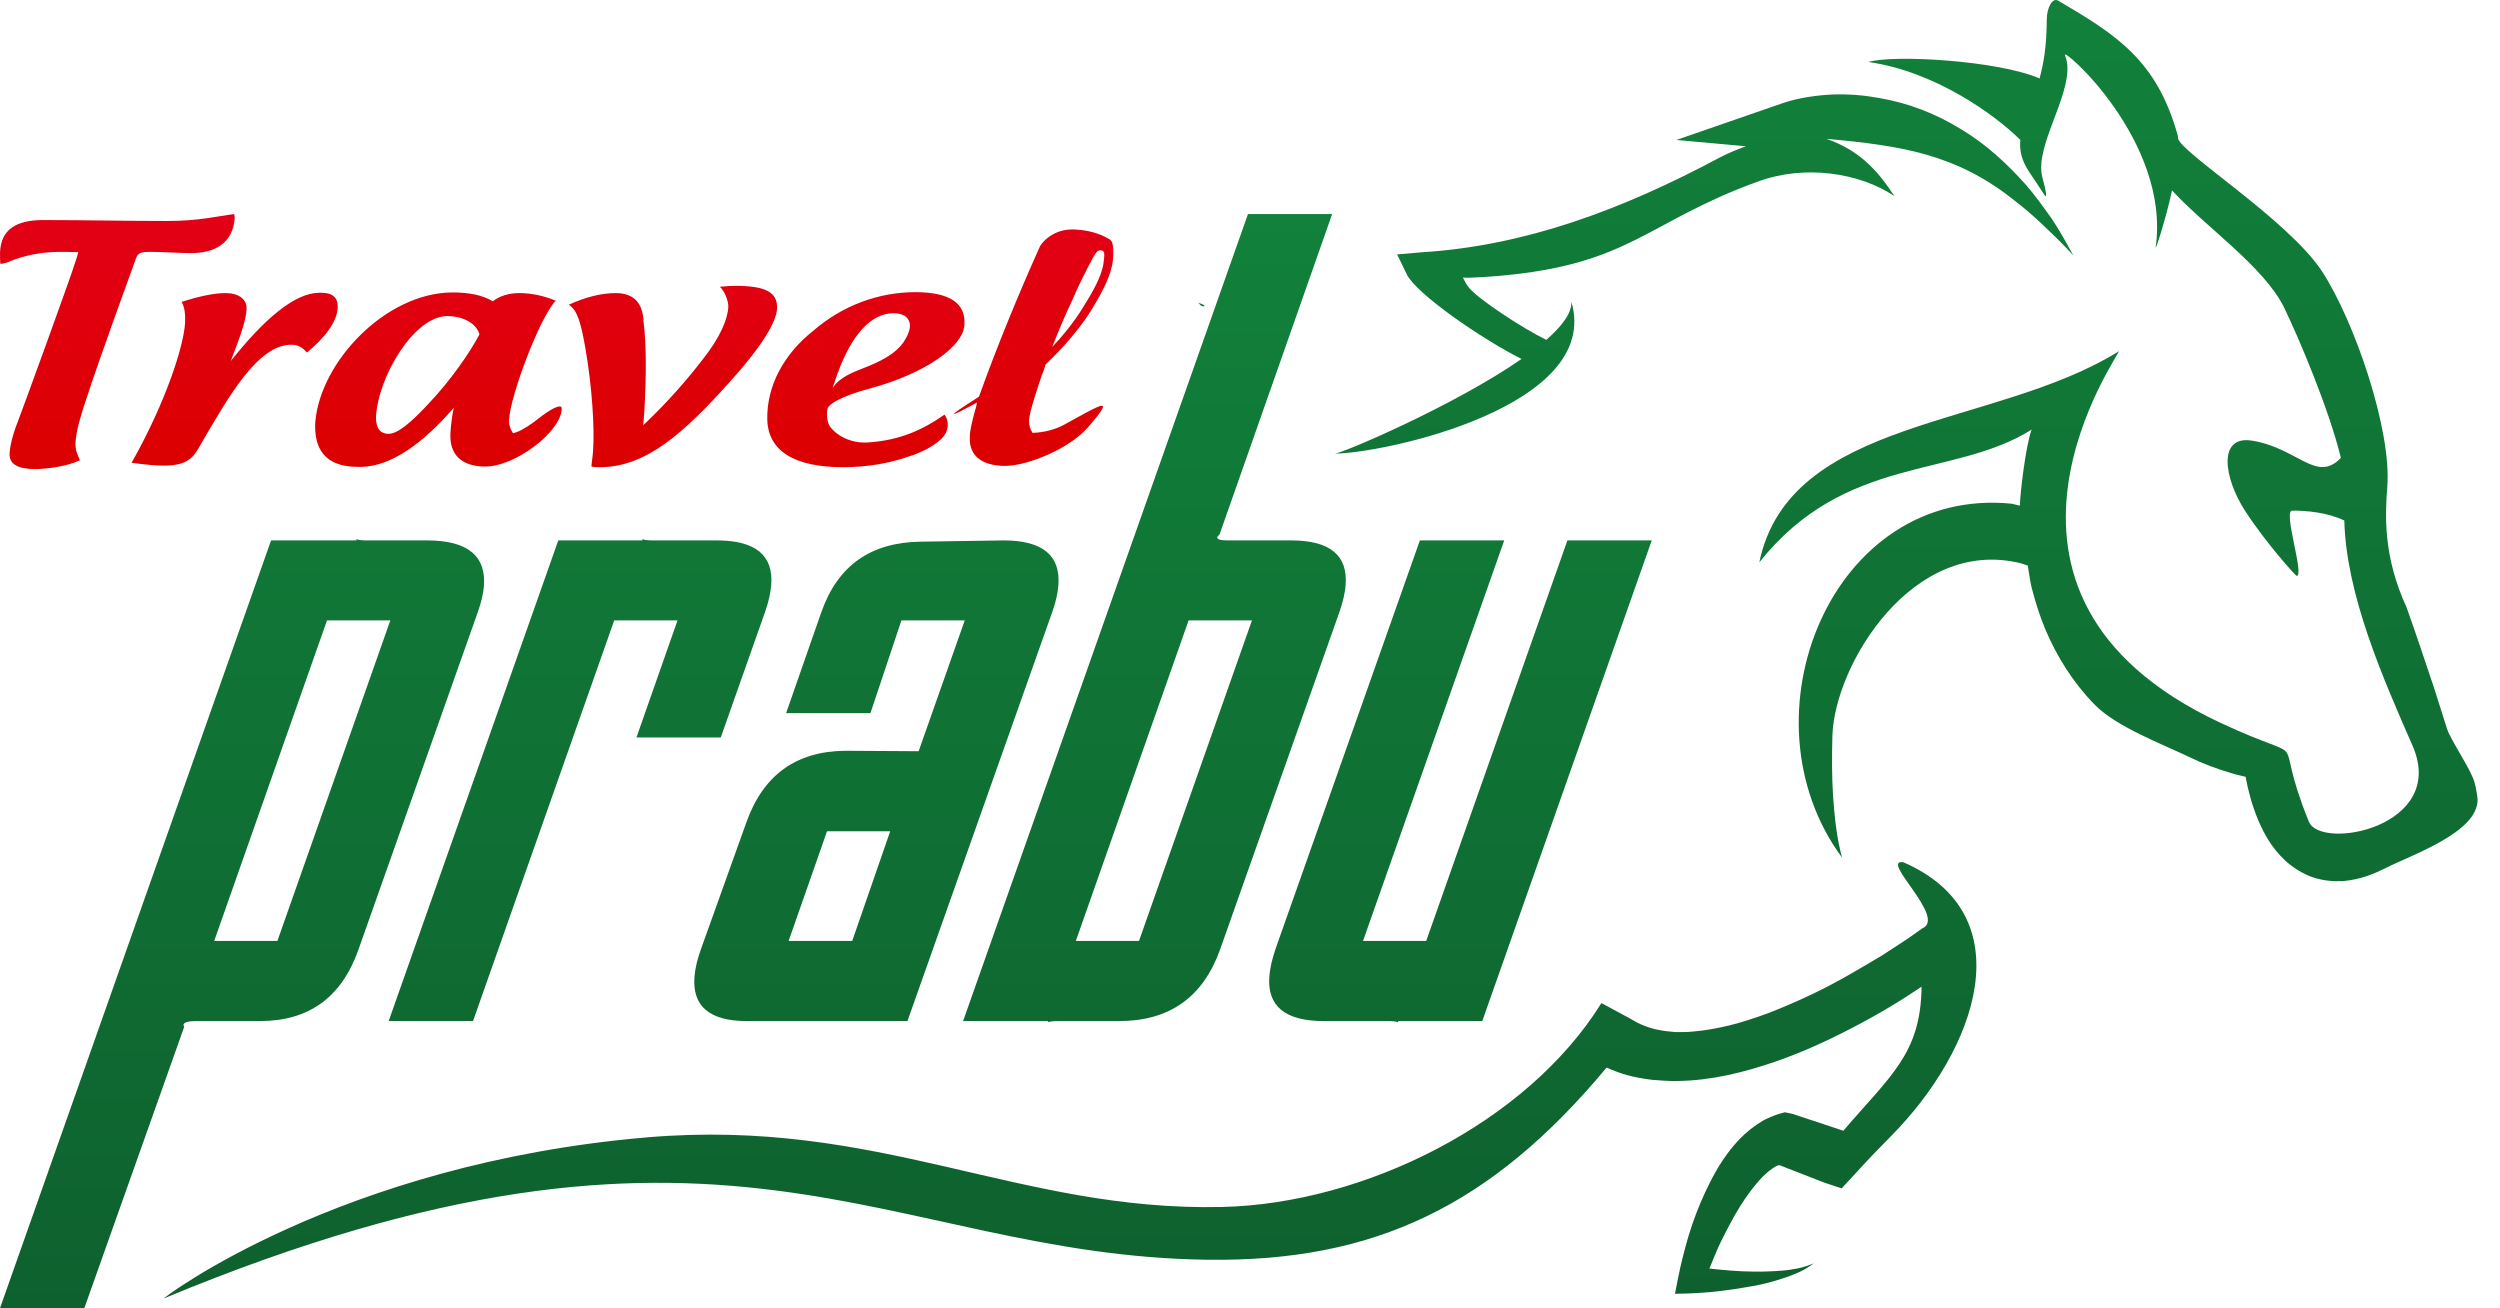
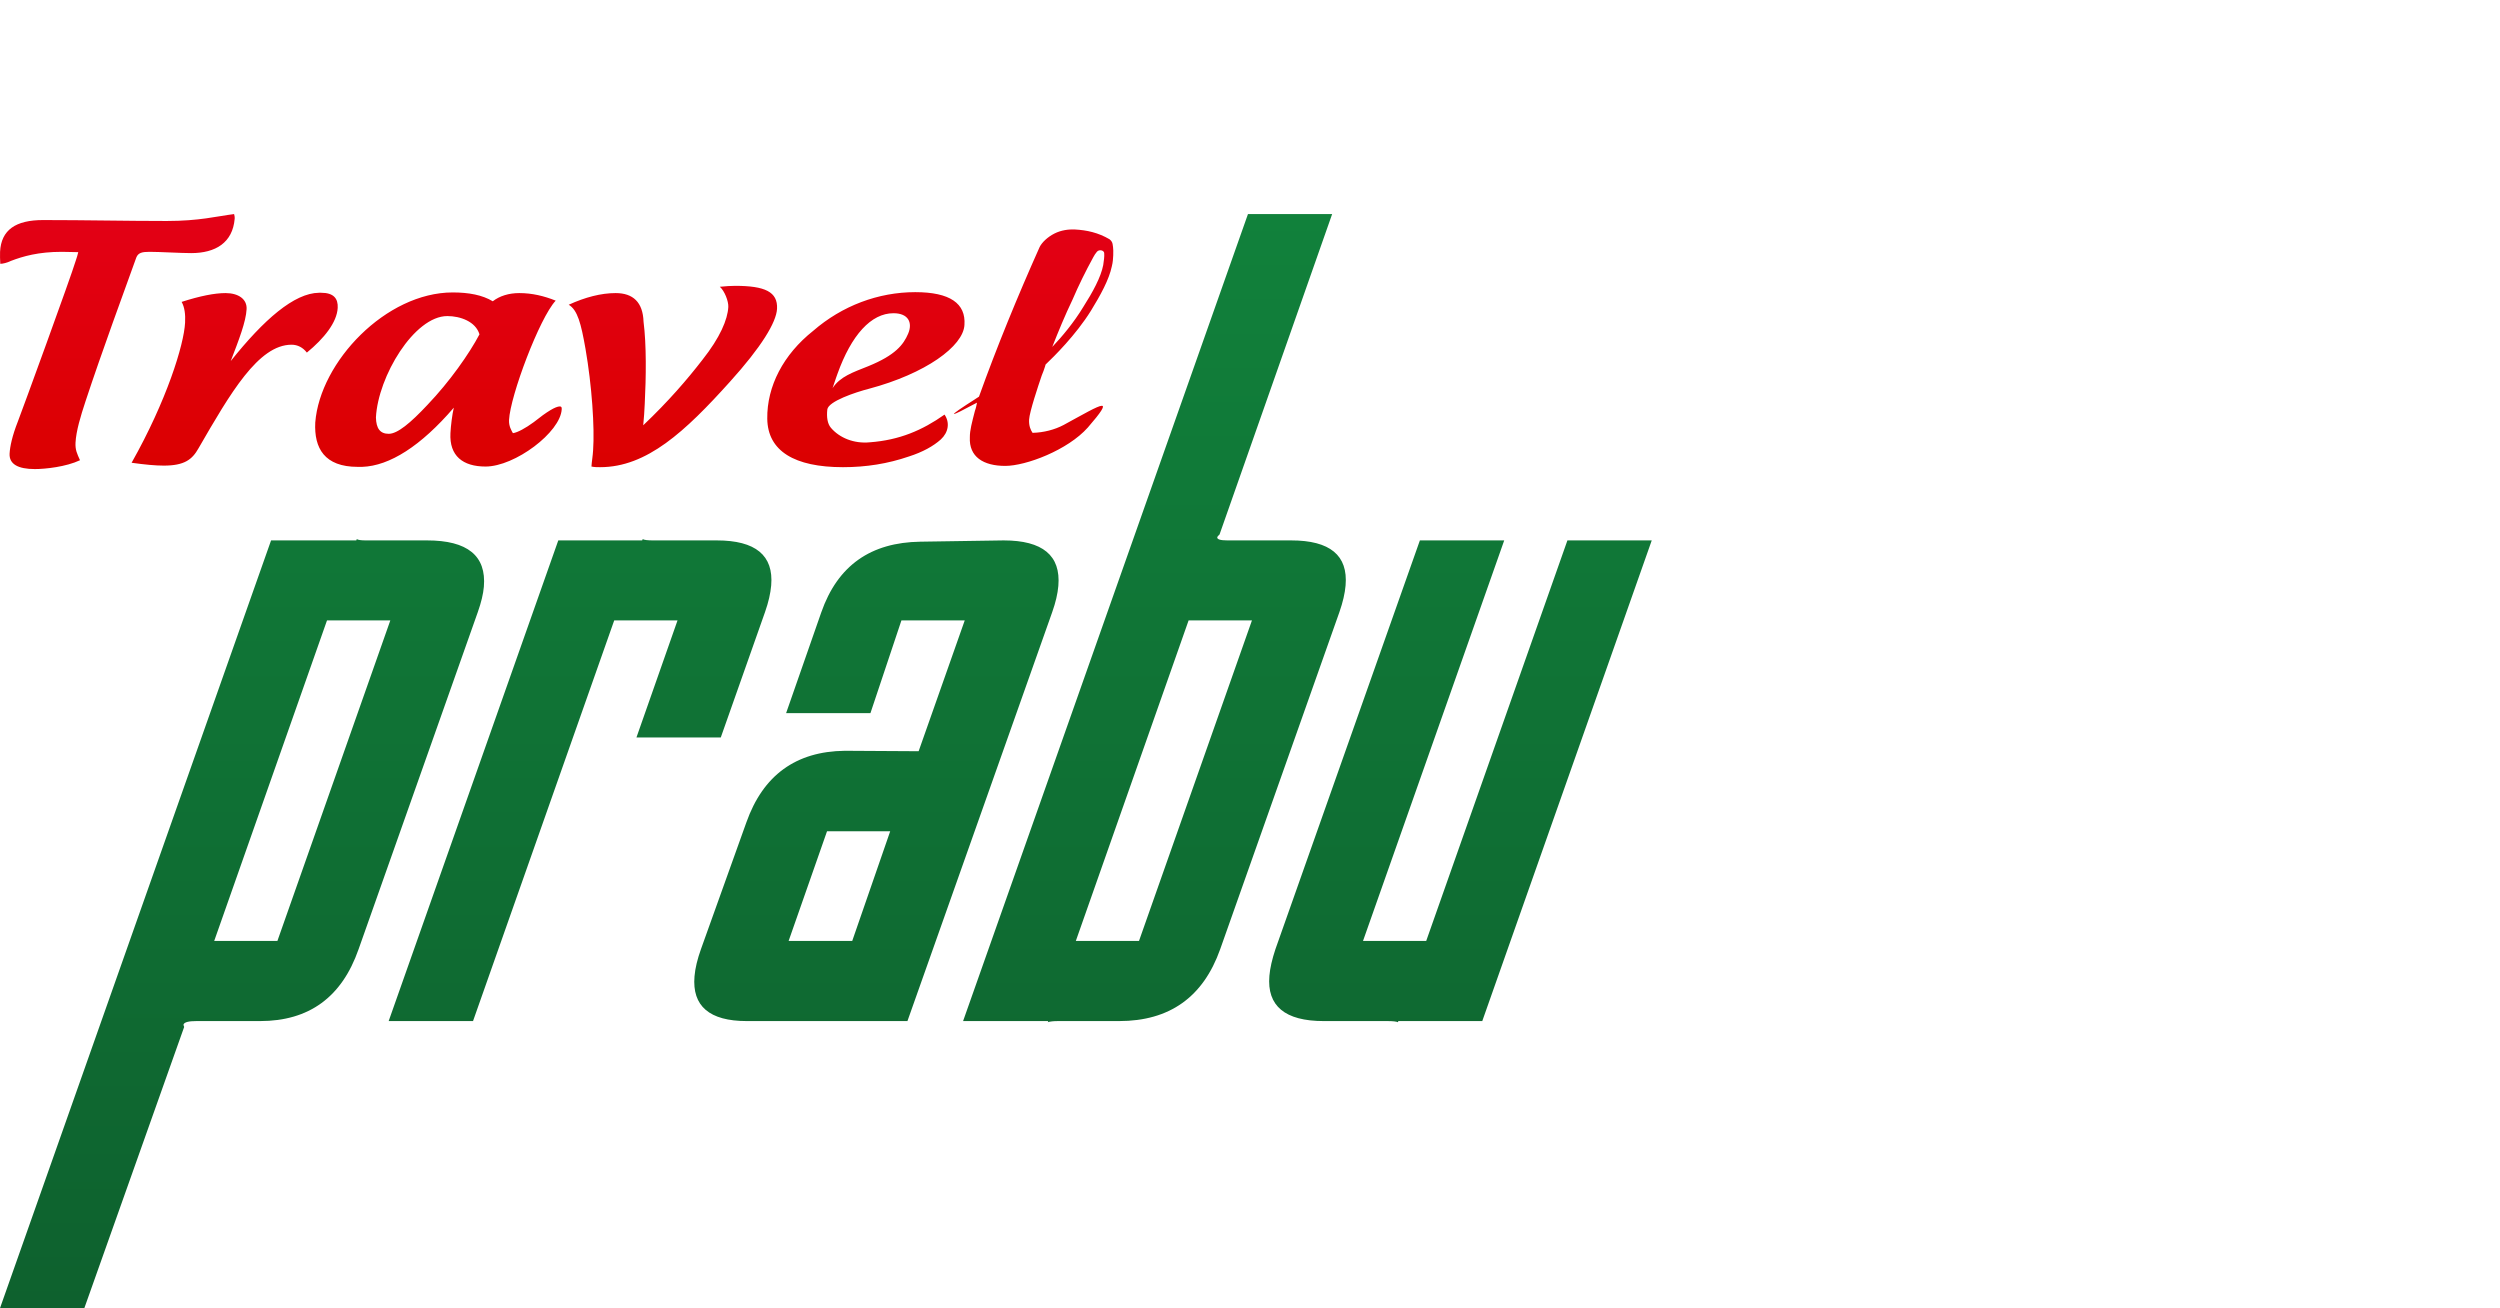
<svg xmlns="http://www.w3.org/2000/svg" width="86" height="45" viewBox="0 0 86 45" fill="none">
  <g id="Layer1000">
    <path id="path10" d="M11.249 21.342H13.427L9.543 32.367H7.369L11.249 21.342ZM48.844 18.59L43.874 32.654C43.761 32.996 43.69 33.298 43.667 33.57C43.579 34.605 44.203 35.125 45.535 35.125H47.728C47.921 35.125 48.039 35.14 48.086 35.164L48.104 35.125H50.99L56.82 18.59H53.919L49.062 32.367H46.888L51.745 18.59H48.844ZM42.93 7.364L33.13 35.125H36.061L36.043 35.164C36.114 35.14 36.229 35.125 36.398 35.125H38.497C40.229 35.125 41.389 34.303 41.974 32.654L46.076 21.055C46.195 20.713 46.265 20.411 46.288 20.139C46.376 19.104 45.752 18.59 44.415 18.59H42.227C41.984 18.59 41.868 18.555 41.874 18.485L41.876 18.471C41.887 18.451 41.914 18.421 41.952 18.387L45.826 7.364H42.93ZM40.888 21.342H43.067L39.182 32.367H37.009L40.888 21.342ZM31.66 18.634C29.96 18.66 28.817 19.444 28.25 21.07L27.042 24.532H29.943L31.009 21.342H33.187L31.601 25.842L29.062 25.827C27.377 25.847 26.248 26.669 25.674 28.293L24.115 32.645C23.991 32.991 23.915 33.303 23.891 33.585C23.804 34.61 24.404 35.125 25.691 35.125H31.216L36.197 21.055C36.314 20.723 36.384 20.426 36.407 20.154C36.496 19.109 35.867 18.59 34.525 18.59L31.66 18.634ZM28.45 28.595H30.623L29.317 32.367H27.129L28.45 28.595ZM19.205 18.59L13.37 35.125H16.272L21.129 21.342H23.307L21.894 25.368H24.795L26.317 21.055C26.437 20.714 26.505 20.411 26.529 20.139C26.617 19.104 25.992 18.59 24.655 18.59H22.467C22.274 18.59 22.157 18.575 22.11 18.545L22.091 18.59H19.205ZM12.587 18.59C12.424 18.59 12.316 18.575 12.274 18.545L12.256 18.59H9.325L0 45H2.901L6.335 35.328C6.318 35.288 6.311 35.259 6.313 35.239C6.349 35.16 6.496 35.125 6.758 35.125H8.946C10.63 35.125 11.759 34.303 12.335 32.654L16.437 21.055C16.554 20.723 16.623 20.436 16.645 20.184C16.735 19.119 16.083 18.59 14.691 18.59H12.587Z" fill="url(#paint0_linear_768_28874)" />
    <path id="path20" d="M2.692 8.674C2.673 8.772 2.64 8.858 2.606 8.967C2.434 9.54 0.762 14.121 0.614 14.501C0.418 14.999 0.342 15.367 0.33 15.605C0.312 15.963 0.616 16.136 1.199 16.136C1.555 16.136 2.271 16.06 2.752 15.832C2.65 15.605 2.585 15.475 2.598 15.226C2.619 14.825 2.773 14.316 2.941 13.807C3.497 12.118 4.307 9.92 4.689 8.858C4.754 8.696 4.884 8.663 5.14 8.663C5.496 8.663 6.22 8.707 6.576 8.707C7.415 8.707 8.003 8.349 8.073 7.526C8.077 7.461 8.065 7.407 8.053 7.364C7.452 7.44 6.86 7.602 5.736 7.602C4.355 7.602 2.933 7.57 1.482 7.57C0.542 7.57 0.041 7.905 0.002 8.663C-0.004 8.783 0.003 8.934 0.01 9.075C0.095 9.075 0.239 9.042 0.371 8.977C0.792 8.815 1.326 8.663 2.123 8.663C2.322 8.663 2.493 8.674 2.692 8.674ZM10.974 10.071C10.12 10.082 9.077 10.992 7.937 12.421C8.216 11.696 8.461 11.068 8.483 10.634C8.501 10.288 8.199 10.082 7.758 10.082C7.387 10.082 6.884 10.18 6.248 10.385C6.352 10.569 6.382 10.818 6.367 11.1C6.329 11.858 5.732 13.786 4.527 15.919C4.993 15.984 5.347 16.017 5.632 16.017C6.343 16.017 6.61 15.811 6.829 15.421C7.923 13.526 8.89 11.858 10.029 11.858C10.242 11.858 10.422 11.956 10.556 12.129C11.15 11.642 11.591 11.089 11.617 10.591C11.633 10.277 11.487 10.071 11.046 10.071C11.017 10.071 11.003 10.071 10.974 10.071ZM18.361 14.522C18.08 14.728 17.802 14.88 17.644 14.901C17.592 14.804 17.5 14.663 17.511 14.446C17.553 13.612 18.559 10.938 19.116 10.342C18.711 10.18 18.303 10.082 17.862 10.082C17.506 10.082 17.188 10.18 16.951 10.364C16.592 10.147 16.127 10.06 15.572 10.06C13.281 10.06 11.009 12.443 10.845 14.533C10.8 15.421 11.166 16.06 12.304 16.06H12.461C13.402 16.027 14.476 15.345 15.611 14.024C15.557 14.252 15.508 14.641 15.495 14.901C15.455 15.681 15.92 16.049 16.703 16.049C17.713 16.049 19.282 14.869 19.323 14.078C19.326 14.013 19.314 13.981 19.257 13.981C19.114 13.981 18.821 14.154 18.361 14.522ZM14.705 13.927C14.118 14.555 13.672 14.923 13.373 14.923C13.074 14.923 12.941 14.739 12.932 14.36C13.004 12.952 14.249 10.873 15.388 10.873C15.829 10.873 16.361 11.057 16.494 11.501C16.147 12.161 15.472 13.125 14.705 13.927ZM24.163 12.378C23.645 13.049 22.994 13.807 22.127 14.63C22.154 14.381 22.166 14.143 22.179 13.894C22.226 12.973 22.24 11.858 22.138 11.068C22.116 10.396 21.776 10.082 21.178 10.082C20.68 10.082 20.132 10.223 19.564 10.483C19.868 10.667 19.987 11.122 20.141 11.999C20.361 13.266 20.458 14.706 20.403 15.486C20.394 15.67 20.354 15.898 20.346 16.049C20.445 16.071 20.544 16.071 20.644 16.071C22.252 16.071 23.567 14.847 25.107 13.136C26.193 11.934 26.706 11.089 26.73 10.623C26.76 10.039 26.315 9.833 25.29 9.833C25.176 9.833 24.934 9.844 24.762 9.865C24.925 10.006 25.064 10.364 25.054 10.559C25.031 10.992 24.772 11.609 24.163 12.378ZM29.924 15.215C29.381 15.269 28.879 15.064 28.584 14.717C28.463 14.576 28.432 14.349 28.459 14.089C28.488 13.807 29.429 13.493 29.891 13.374C31.839 12.854 33.139 11.912 33.177 11.176C33.229 10.439 32.68 10.05 31.484 10.05C30.218 10.05 28.97 10.515 27.972 11.382C26.948 12.194 26.38 13.288 26.394 14.403C26.408 15.518 27.333 16.071 28.998 16.071C29.795 16.071 30.541 15.952 31.266 15.703C31.743 15.551 32.11 15.345 32.363 15.118C32.632 14.869 32.678 14.533 32.492 14.262C31.725 14.804 30.939 15.139 29.924 15.215ZM28.807 12.865C29.288 11.522 29.967 10.775 30.736 10.775C31.248 10.775 31.402 11.1 31.24 11.479C31.078 11.858 30.804 12.215 29.874 12.595C29.336 12.811 28.902 12.952 28.64 13.352C28.74 13.049 28.807 12.865 28.807 12.865ZM35.52 14.89C35.454 14.793 35.39 14.652 35.401 14.435C35.415 14.165 35.717 13.266 35.835 12.919C35.883 12.811 35.917 12.703 35.95 12.605L35.968 12.54C36.252 12.27 37.002 11.533 37.529 10.688C37.855 10.158 38.153 9.616 38.247 9.162C38.283 9.021 38.29 8.891 38.295 8.783C38.308 8.533 38.272 8.403 38.273 8.393C38.262 8.328 38.222 8.273 38.167 8.23C37.78 8.003 37.386 7.916 36.974 7.894C36.762 7.884 36.504 7.916 36.27 8.035C36.036 8.154 35.842 8.338 35.762 8.501C35.007 10.19 34.291 11.934 33.677 13.645C33.574 13.71 33.53 13.742 33.544 13.732C33.103 14.013 32.764 14.241 32.821 14.241C32.864 14.241 33.083 14.132 33.609 13.851C33.59 13.948 33.571 14.046 33.538 14.132C33.432 14.544 33.361 14.804 33.363 15.042C33.329 15.713 33.825 16.027 34.58 16.027C35.291 16.027 36.728 15.486 37.422 14.706C37.892 14.165 38.016 13.959 37.902 13.959C37.76 13.959 37.246 14.262 36.587 14.62C36.28 14.782 35.905 14.88 35.52 14.89ZM36.894 10.309C37.103 9.822 37.342 9.335 37.609 8.848C37.641 8.783 37.687 8.718 37.732 8.663C37.808 8.566 37.991 8.609 37.985 8.718C37.994 8.826 37.973 8.967 37.951 9.118C37.873 9.53 37.59 10.05 37.265 10.559C36.938 11.1 36.529 11.587 36.198 11.934C36.411 11.393 36.639 10.84 36.894 10.309Z" fill="url(#paint1_linear_768_28874)" />
-     <path id="path30" d="M80.526 15.752C79.685 16.63 79.05 15.417 77.477 15.159C76.279 14.962 76.497 16.445 77.234 17.578C77.955 18.688 78.974 19.813 79.007 19.812C79.283 19.799 78.527 17.568 78.851 17.566C79.337 17.563 80.058 17.626 80.644 17.905C80.71 20.471 81.981 23.344 82.989 25.645C84.217 28.447 79.817 29.279 79.421 28.257C78.053 24.874 79.758 26.438 76.395 24.87C66.828 20.408 73.103 11.948 72.881 12.087C68.623 14.741 61.564 14.335 60.52 19.345C63.48 15.626 67.199 16.471 69.888 14.778C69.681 15.335 69.495 16.967 69.482 17.395C69.394 17.372 69.303 17.35 69.21 17.328C63.013 16.703 59.789 24.651 63.366 29.501C63.175 28.795 63.109 28.086 63.057 27.386C63.013 26.684 63.016 25.983 63.035 25.288C63.123 22.851 65.793 18.465 69.506 19.374C69.592 19.402 69.67 19.428 69.756 19.455C69.802 19.713 69.827 19.962 69.888 20.213C70.012 20.689 70.159 21.168 70.355 21.64C70.75 22.575 71.312 23.481 72.055 24.238C72.786 24.997 74.402 25.604 75.326 26.049C75.787 26.274 76.268 26.451 76.75 26.594C76.915 26.647 77.084 26.682 77.248 26.722C77.338 27.201 77.466 27.693 77.684 28.219C77.877 28.655 78.113 29.133 78.615 29.608C78.868 29.836 79.19 30.049 79.555 30.177C79.918 30.301 80.282 30.325 80.594 30.31C81.217 30.256 81.655 30.059 82.025 29.882C82.937 29.409 85.265 28.64 85.229 27.486C85.215 27.395 85.208 27.305 85.187 27.208C85.175 27.118 85.162 27.049 85.124 26.916C84.999 26.46 84.317 25.488 84.176 25.066L83.73 23.659C83.42 22.737 83.115 21.816 82.789 20.901C81.98 19.147 82.045 17.722 82.123 16.745C82.277 14.813 81.01 11.062 79.865 9.314C78.658 7.514 74.94 5.207 74.922 4.741C74.921 4.721 74.924 4.697 74.919 4.677C74.203 2.077 72.811 1.202 70.801 0.022C70.601 -0.095 70.411 0.273 70.409 0.662C70.405 1.618 70.293 2.217 70.16 2.699C68.755 2.084 65.141 1.87 64.272 2.132C66.554 2.455 68.614 3.936 69.497 4.811L69.5 4.813C69.464 5.166 69.537 5.522 69.82 5.94C69.963 6.152 70.153 6.435 70.359 6.752C70.407 6.765 70.394 6.599 70.258 6.104C70.218 5.958 70.209 5.798 70.222 5.628C70.311 4.473 71.433 2.842 71.035 1.901C70.884 1.545 74.674 4.843 74.155 8.51C74.144 8.647 74.514 7.495 74.718 6.55C75.897 7.829 77.836 9.142 78.555 10.541C79.102 11.671 80.131 14.115 80.526 15.752ZM45.916 15.604C47.632 15.591 55.119 13.981 54.055 10.378C54.076 10.76 53.739 11.213 53.193 11.691C52.415 11.318 50.752 10.233 50.499 9.852C50.429 9.76 50.38 9.654 50.324 9.549C50.382 9.551 50.447 9.553 50.507 9.555C50.843 9.545 51.188 9.523 51.526 9.494C56.12 9.1 56.622 7.632 60.511 6.231C62.085 5.664 63.967 5.938 65.165 6.744C64.553 5.801 63.923 5.161 62.832 4.776C65.402 5.009 67.281 5.302 69.248 6.858C69.62 7.144 69.975 7.446 70.315 7.776C70.655 8.098 71.002 8.433 71.321 8.787C71.086 8.358 70.852 7.929 70.576 7.518C70.293 7.122 70.006 6.717 69.688 6.353C69.038 5.627 68.313 4.951 67.457 4.444C66.617 3.923 65.666 3.544 64.634 3.369C64.118 3.275 63.584 3.231 63.033 3.251L62.827 3.263L62.801 3.265L62.684 3.275L62.658 3.277C62.505 3.292 62.352 3.313 62.197 3.337C61.902 3.389 61.66 3.432 61.293 3.559L57.666 4.815L60.061 5.031C59.732 5.149 59.431 5.277 59.159 5.419C55.797 7.216 52.464 8.458 48.902 8.679L48.061 8.751L48.392 9.434C48.702 10.093 50.956 11.654 52.341 12.348C50.013 13.966 46.116 15.618 45.916 15.604ZM41.216 10.421C41.26 10.444 41.281 10.495 41.331 10.52C41.499 10.59 41.464 10.468 41.216 10.421ZM65.477 29.662C64.633 29.537 66.984 31.577 66.129 31.934L65.966 32.05C65.791 32.178 65.574 32.329 65.37 32.458L64.74 32.868C64.314 33.123 63.88 33.38 63.451 33.622C62.583 34.111 61.694 34.516 60.81 34.858C60.373 35.019 59.932 35.164 59.495 35.273C59.062 35.377 58.636 35.453 58.223 35.487C58.02 35.508 57.824 35.502 57.628 35.503C57.438 35.483 57.243 35.47 57.067 35.431C56.881 35.397 56.707 35.344 56.545 35.277C56.381 35.22 56.227 35.127 56.08 35.041L55.173 34.552C55.174 34.548 55.175 34.546 55.177 34.544L55.171 34.55L55.089 34.506C52.519 38.638 46.92 41.411 42.031 41.52C35.011 41.677 30.233 38.445 22.26 39.125C11.647 40.03 5.561 44.694 5.628 44.669C24.89 36.662 30.386 43.187 41.536 43.335C47.282 43.412 51.306 41.483 55.267 36.725C55.496 36.825 55.727 36.917 55.967 36.982C56.25 37.063 56.538 37.108 56.828 37.146C57.117 37.168 57.411 37.193 57.704 37.186C58.868 37.172 59.993 36.89 61.061 36.524C62.127 36.157 63.141 35.673 64.119 35.145C64.612 34.878 65.087 34.6 65.556 34.301C65.741 34.182 65.921 34.062 66.101 33.942C66.082 36.255 65.007 37.025 63.412 38.897L61.657 38.316L61.4 38.262L61.207 38.315C61.018 38.375 60.839 38.45 60.67 38.537C60.508 38.631 60.355 38.735 60.214 38.847C59.94 39.064 59.715 39.309 59.524 39.55C59.142 40.04 58.879 40.538 58.653 41.026C58.426 41.515 58.242 42.004 58.09 42.501C57.946 42.997 57.821 43.475 57.722 43.981L57.619 44.507L58.073 44.495C58.821 44.469 59.538 44.382 60.271 44.245C60.644 44.182 61.003 44.087 61.368 43.963C61.546 43.91 61.726 43.832 61.906 43.755C62.08 43.672 62.245 43.572 62.393 43.459C62.223 43.53 62.05 43.587 61.876 43.627C61.696 43.66 61.523 43.694 61.343 43.706C60.997 43.736 60.647 43.748 60.304 43.743C59.799 43.739 59.301 43.692 58.803 43.639C58.924 43.349 59.038 43.057 59.172 42.769C59.385 42.343 59.599 41.916 59.847 41.517C60.091 41.126 60.365 40.754 60.644 40.472C60.789 40.33 60.933 40.212 61.069 40.134C61.123 40.1 61.158 40.1 61.207 40.079L62.767 40.686L63.352 40.88L63.899 40.289C64.259 39.889 64.667 39.475 65.041 39.093C68.025 36.082 69.628 31.471 65.477 29.662Z" fill="url(#paint2_linear_768_28874)" />
  </g>
  <defs>
    <linearGradient id="paint0_linear_768_28874" x1="0" y1="7.364" x2="0" y2="45" gradientUnits="userSpaceOnUse">
      <stop stop-color="#11813B" />
      <stop offset="1" stop-color="#0E612E" />
    </linearGradient>
    <linearGradient id="paint1_linear_768_28874" x1="0" y1="7.364" x2="0" y2="16.136" gradientUnits="userSpaceOnUse">
      <stop stop-color="#E30016" />
      <stop offset="1" stop-color="#DB0000" />
    </linearGradient>
    <linearGradient id="paint2_linear_768_28874" x1="5.628" y1="0" x2="5.628" y2="44.669" gradientUnits="userSpaceOnUse">
      <stop stop-color="#11813B" />
      <stop offset="1" stop-color="#0E612E" />
    </linearGradient>
  </defs>
</svg>